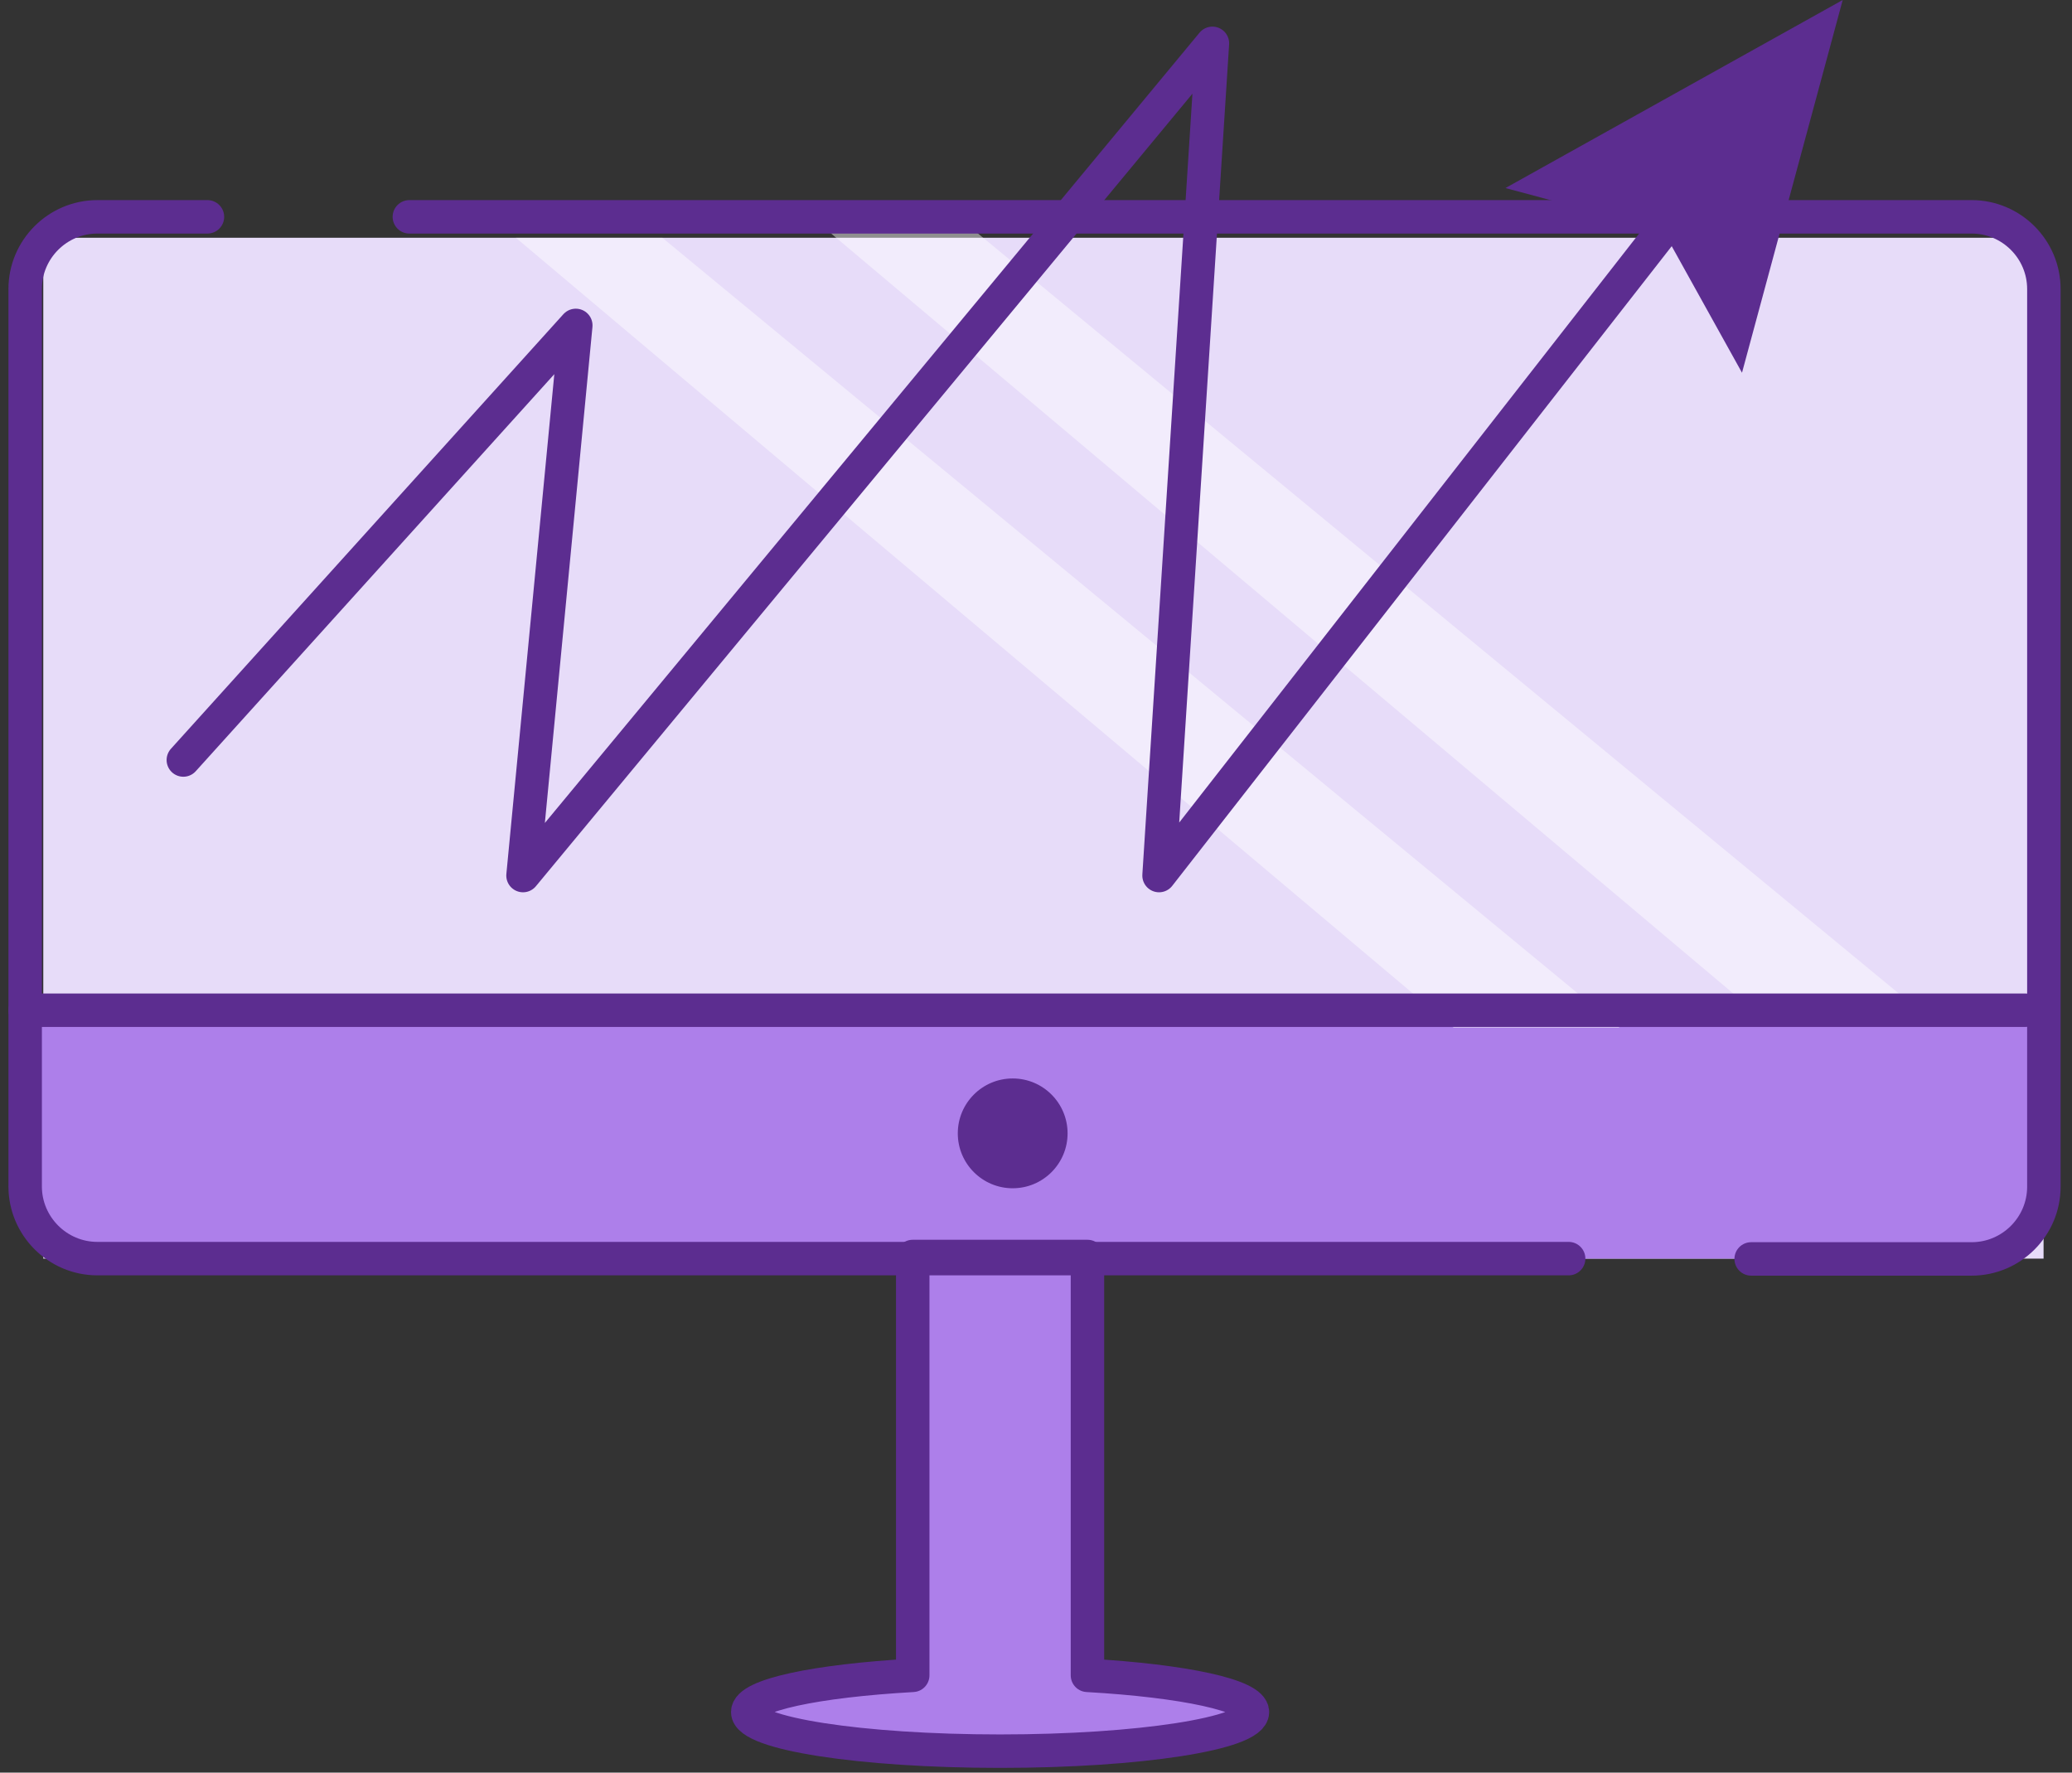
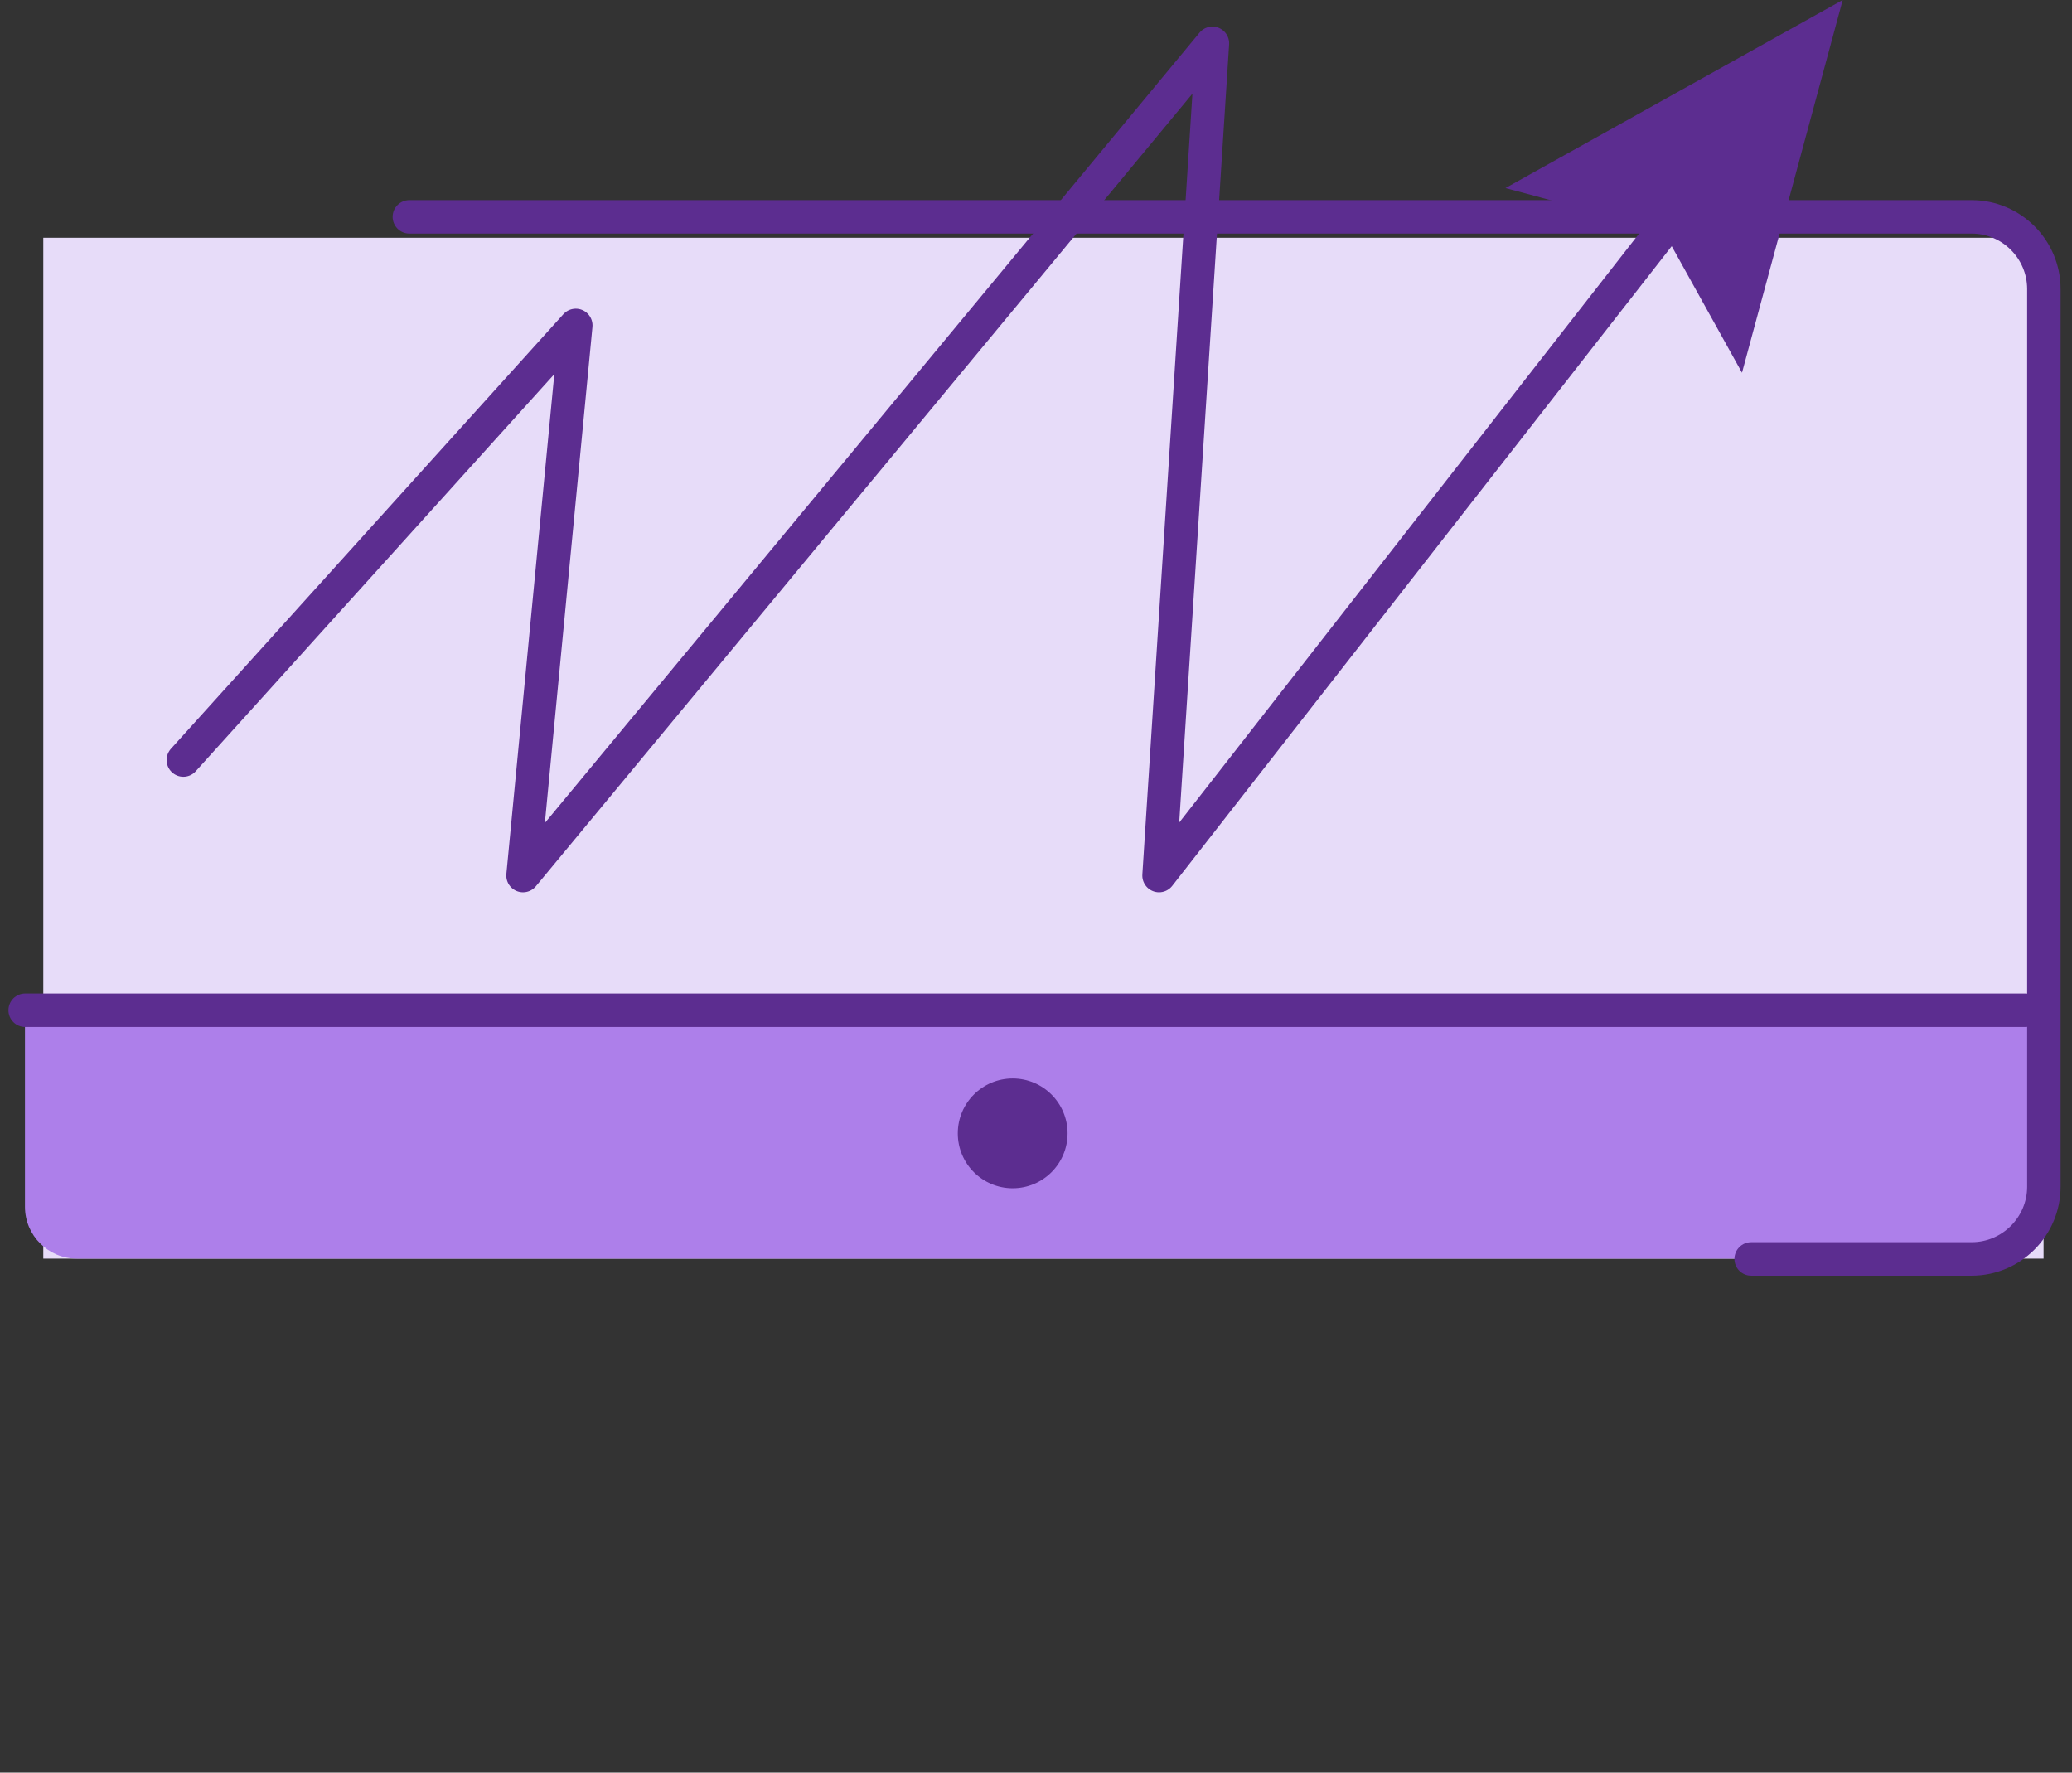
<svg xmlns="http://www.w3.org/2000/svg" width="83" height="71" viewBox="0 0 83 71" fill="none">
  <rect x="0" y="0" width="83" height="71" fill="#333333" stroke="none" />
  <path d="M81.861 9.523H1.734V50.412H81.861V9.523Z" fill="#E7DCF9" />
  <path d="M1.012 40.682H81.856V48.323C81.856 49.477 80.92 50.412 79.766 50.412H3.078C1.936 50.412 1 49.489 1 48.335V40.67L1.012 40.682Z" fill="#AD7FEA" />
-   <path d="M43.561 50.327V67.103C43.561 67.103 55.152 67.759 48.348 69.472C41.544 71.185 29.953 68.573 29.953 68.573C29.953 68.573 29.832 66.824 35.032 66.909C37.377 66.945 36.623 66.763 36.623 66.763L36.332 50.327H43.561Z" fill="#AD7FEA" />
-   <path opacity="0.45" d="M32.5 8.685L70.067 40.329H76.712L38.368 8.685H32.5Z" fill="white" />
-   <path opacity="0.45" d="M20.664 9.523L58.231 41.168H64.876L26.532 9.523H20.664Z" fill="white" />
  <path d="M16.398 8.685H78.981C80.573 8.685 81.873 9.984 81.873 11.576V47.533C81.873 49.124 80.573 50.424 78.981 50.424H70.148" stroke="#5C2D90" stroke-width="1.34" stroke-linecap="round" stroke-linejoin="round" />
-   <path d="M62.837 50.412H3.899C2.308 50.412 1.008 49.112 1.008 47.52V11.576C1.008 9.984 2.308 8.685 3.899 8.685H8.31" stroke="#5C2D90" stroke-width="1.34" stroke-linecap="round" stroke-linejoin="round" />
-   <path d="M43.561 67.103V50.327H36.562V67.103C32.699 67.322 29.953 67.893 29.953 68.573C29.953 69.435 34.485 70.14 40.062 70.14C45.638 70.14 50.17 69.435 50.17 68.573C50.17 67.905 47.412 67.322 43.561 67.103Z" stroke="#5C2D90" stroke-width="1.34" stroke-linecap="round" stroke-linejoin="round" />
  <path d="M1.008 40.463H81.122" stroke="#5C2D90" stroke-width="1.34" stroke-linecap="round" stroke-linejoin="round" />
  <path d="M7.344 30.441L23.065 13.034L20.951 35.069L48.567 1.736L46.429 35.069L67.849 7.64" stroke="#5C2D90" stroke-width="1.34" stroke-linecap="round" stroke-linejoin="round" />
  <path d="M69.781 14.929L66.61 9.22L60.305 7.532L73.815 0L69.781 14.929Z" fill="#5C2D90" />
  <path d="M40.566 47.594C41.781 47.594 42.765 46.609 42.765 45.395C42.765 44.181 41.781 43.196 40.566 43.196C39.352 43.196 38.367 44.181 38.367 45.395C38.367 46.609 39.352 47.594 40.566 47.594Z" fill="#5C2D90" />
</svg>